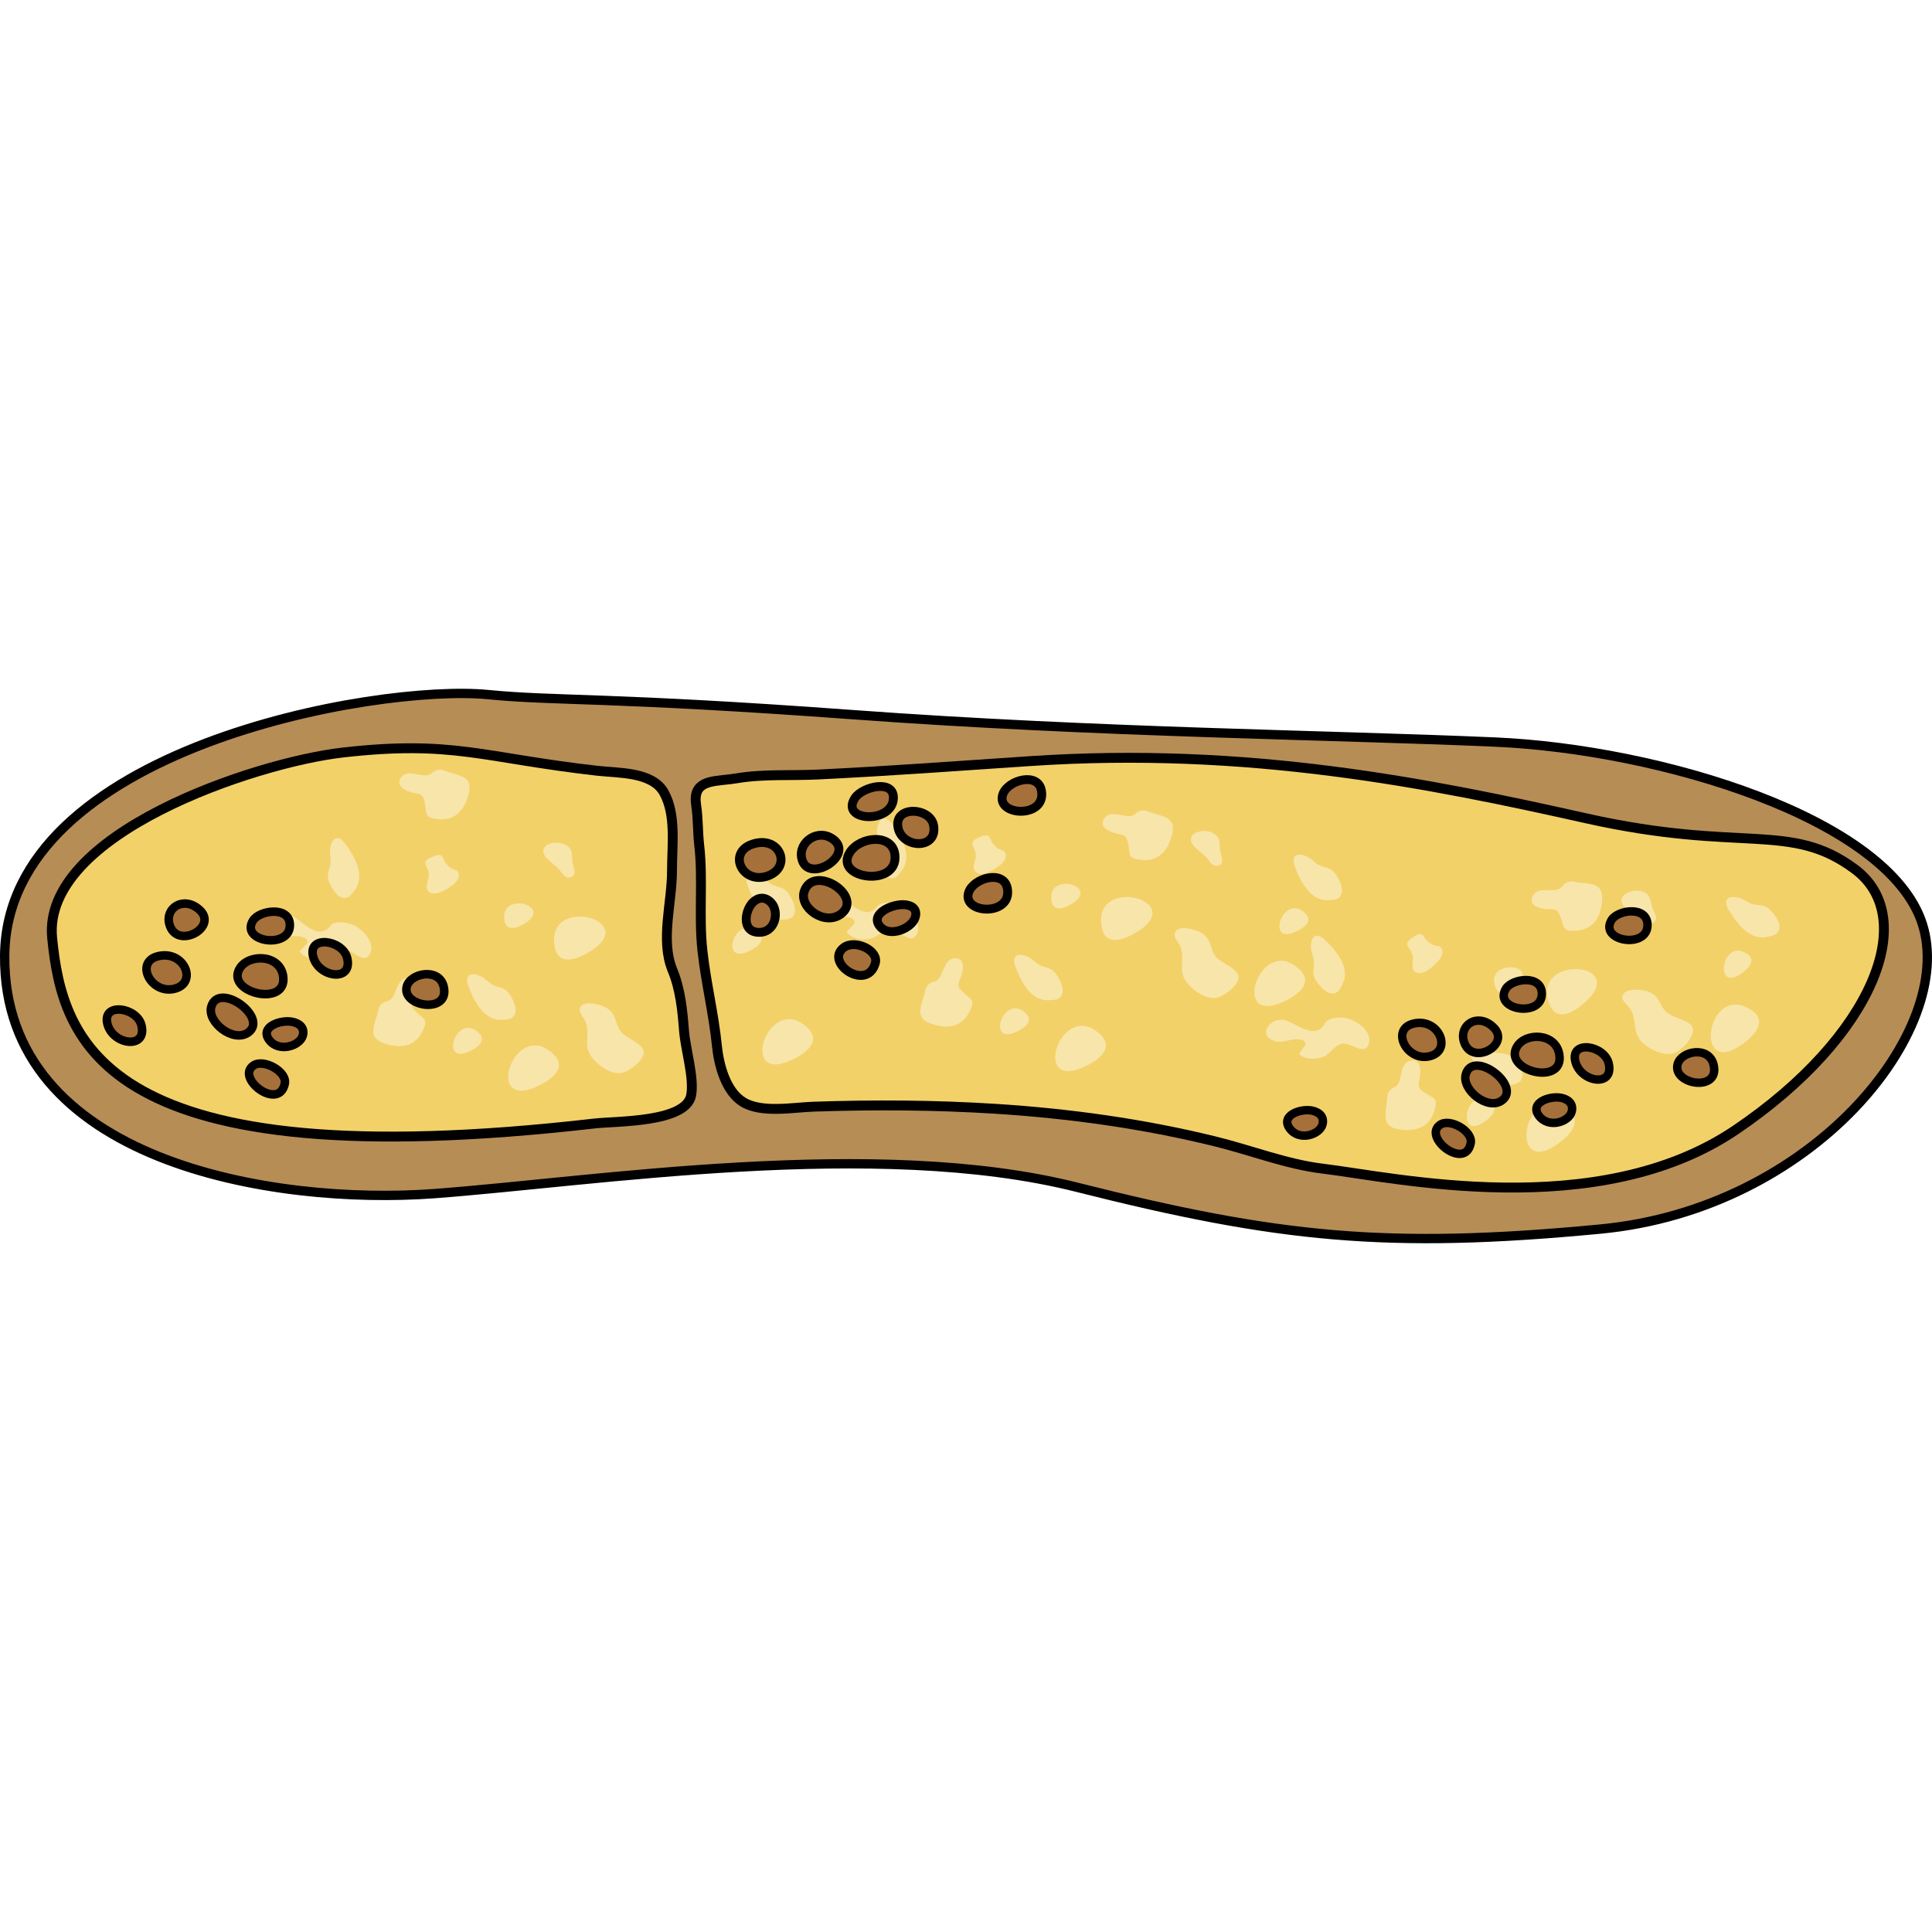
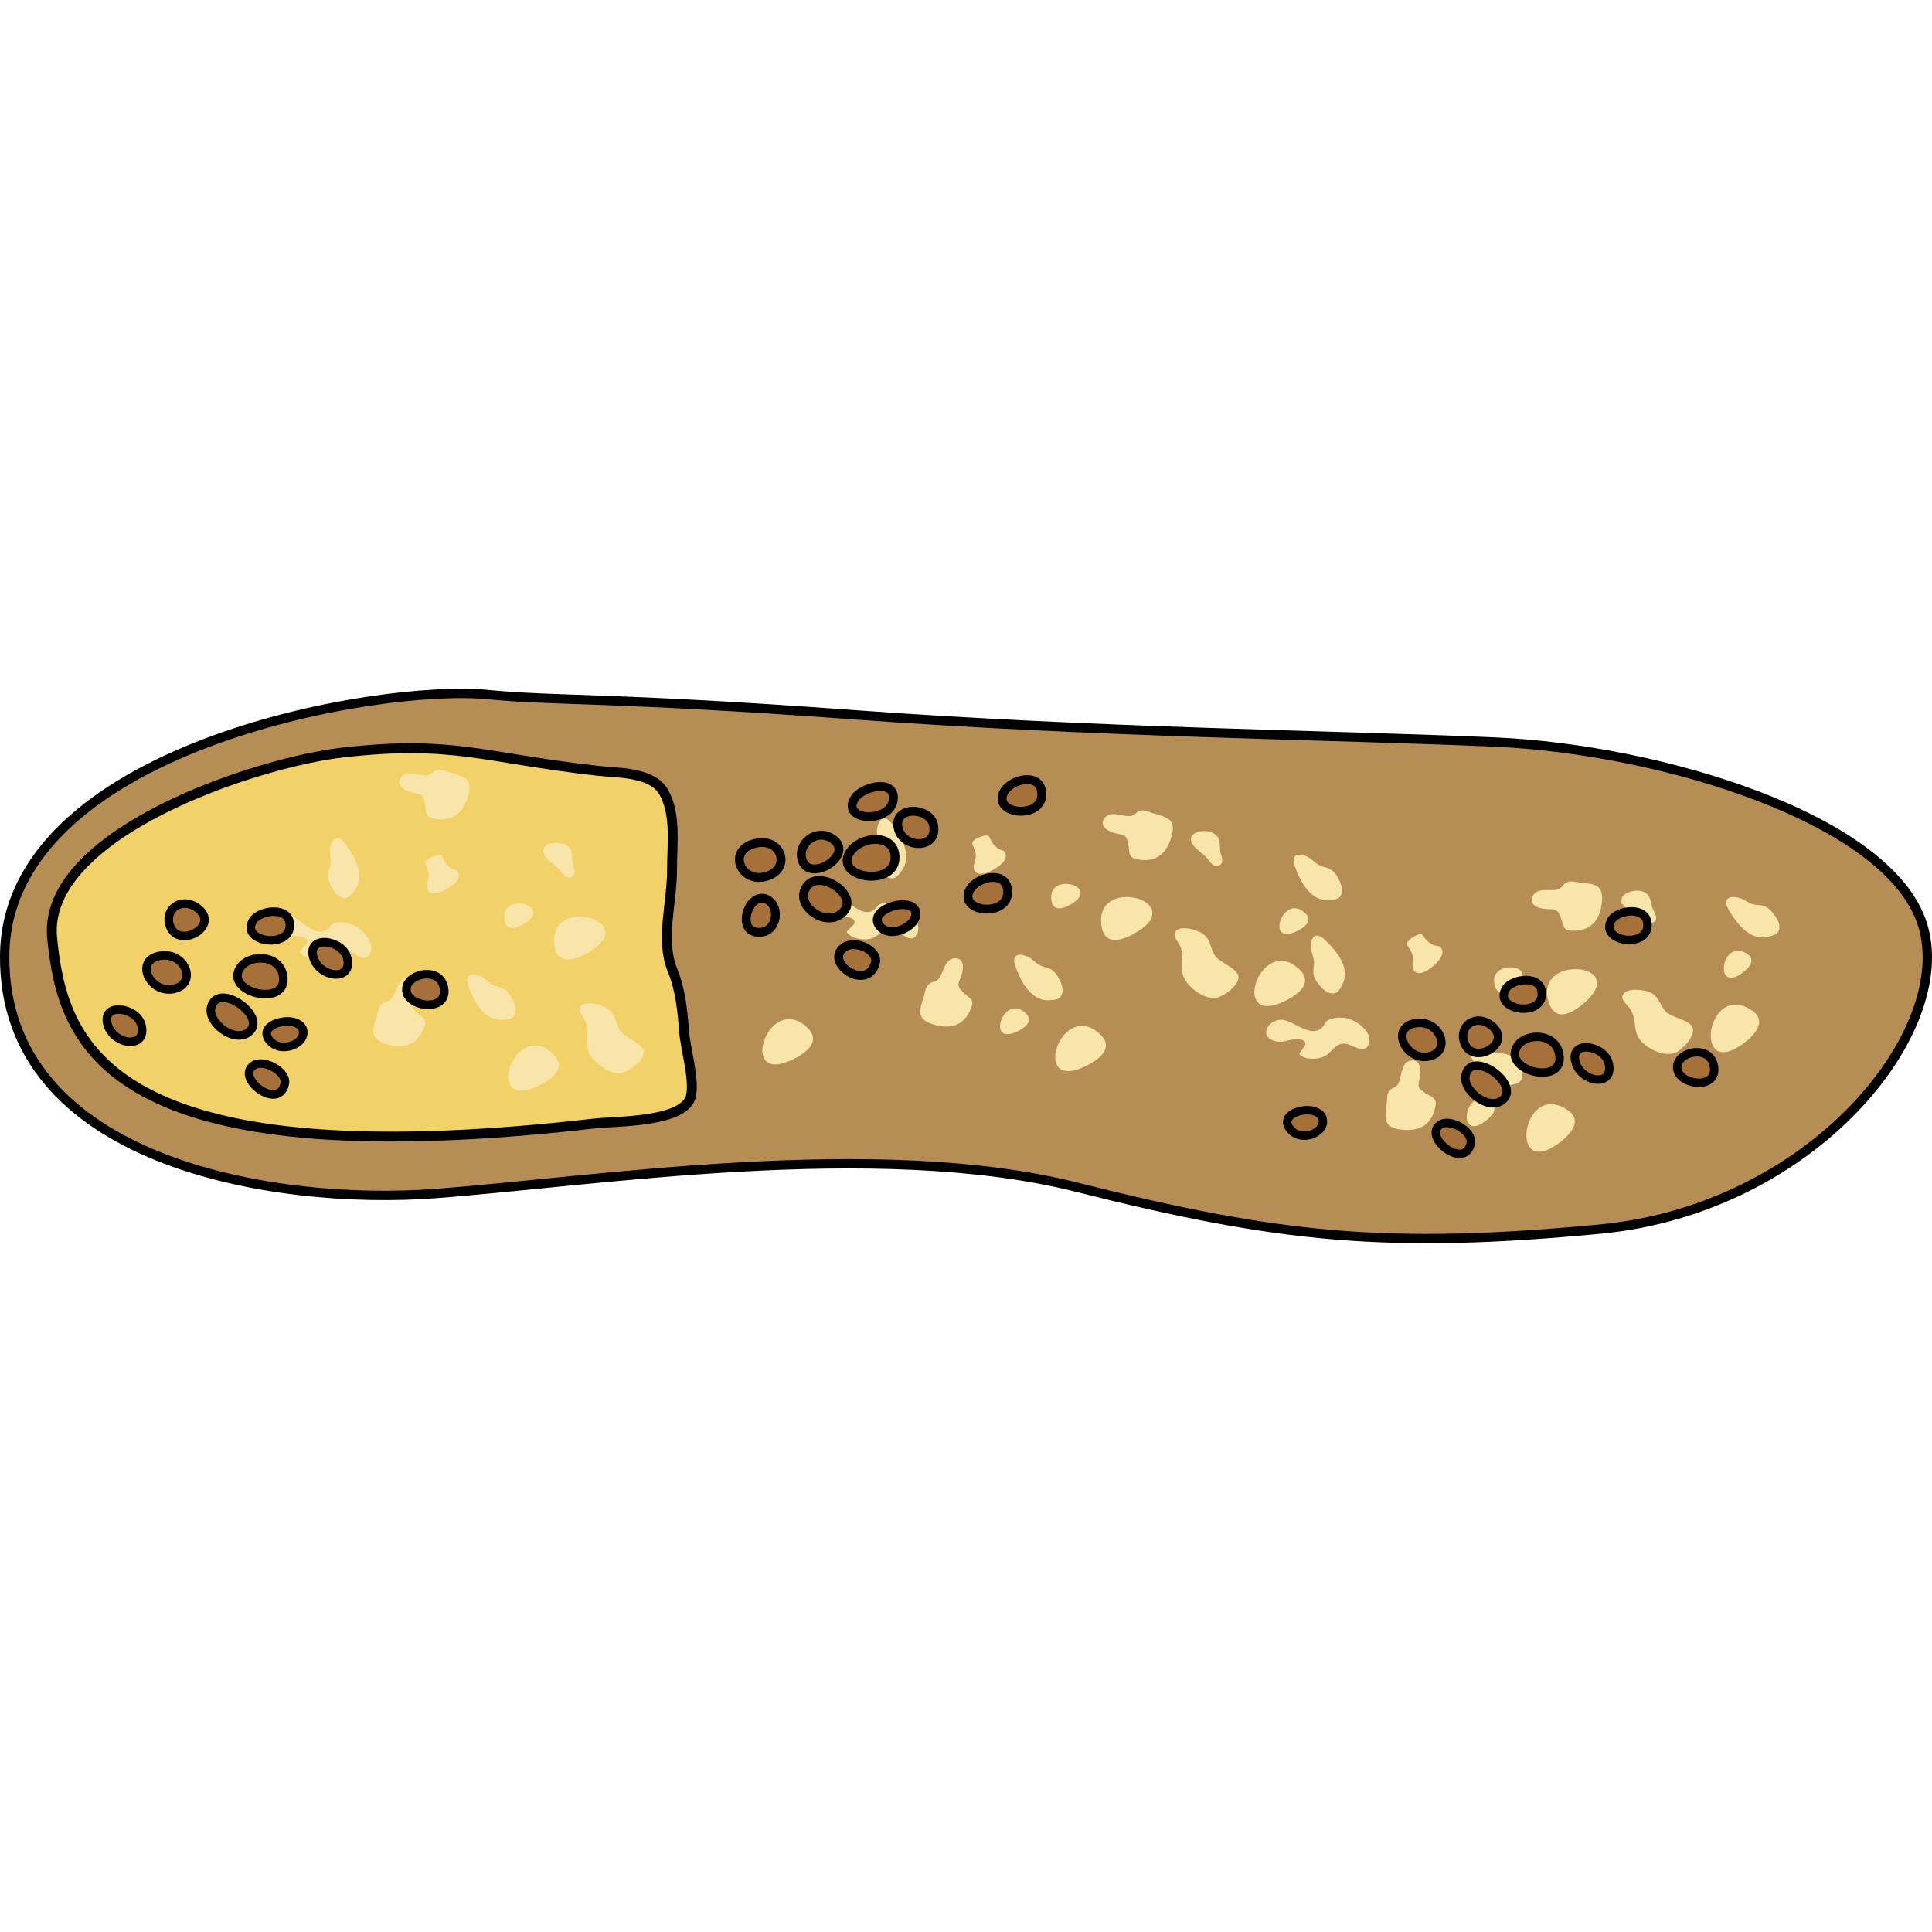
<svg xmlns="http://www.w3.org/2000/svg" version="1.1" id="Layer_1" width="800px" height="800px" viewBox="0 0 195.567 56.126" enable-background="new 0 0 195.567 56.126" xml:space="preserve">
  <g>
    <path fill="#B78D56" d="M49.42,0.591C38.101-0.524,0.654,6.084,0.473,27.006c-0.179,20.923,27.302,25.297,43.456,24.1   c16.157-1.198,44.774-5.77,65.1-0.642c20.326,5.126,31.394,6.28,52.961,4.229c21.566-2.052,36.011-20.131,32.608-30.859   C191.193,13.104,168,6.12,151.332,5.394c-16.668-0.729-40.268-0.956-64.909-2.766C61.78,0.817,56.185,1.258,49.42,0.591z" />
    <path fill="#F3D169" stroke="#000000" stroke-linecap="round" stroke-linejoin="round" stroke-miterlimit="10" d="M34.754,6.448   C25.759,7.462,4.241,14.706,5.279,25.221c1.036,10.513,5.117,24.5,54.902,18.784c2.215-0.254,9.274-0.08,9.782-2.864   c0.323-1.769-0.577-4.659-0.722-6.51c-0.162-2.088-0.365-4.2-1.172-6.155c-1.245-3.019-0.045-6.801-0.045-10.061   c0-2.632,0.434-5.666-0.815-7.91c-1.181-2.121-4.635-1.964-6.771-2.207C48.827,6.977,45.865,5.193,34.754,6.448z" />
    <path fill="none" stroke="#000000" stroke-width="0.945" stroke-linecap="round" stroke-linejoin="round" stroke-miterlimit="10" d="   M49.42,0.591C38.101-0.524,0.654,6.084,0.473,27.006c-0.179,20.923,27.302,25.297,43.456,24.1c16.157-1.198,44.774-5.77,65.1-0.642   c20.326,5.126,31.394,6.28,52.961,4.229c21.566-2.052,36.011-20.131,32.608-30.859C191.193,13.104,168,6.12,151.332,5.394   c-16.668-0.729-40.268-0.956-64.909-2.766C61.78,0.817,56.185,1.258,49.42,0.591z" />
-     <path fill="#F3D169" stroke="#000000" stroke-linecap="round" stroke-linejoin="round" stroke-miterlimit="10" d="M70.428,10.988   c-0.019,0.233-0.006,0.499,0.041,0.803c0.205,1.342,0.154,2.698,0.311,4.063c0.399,3.49-0.065,7.152,0.324,10.678   c0.358,3.247,1.138,6.347,1.465,9.606c0.192,1.921,0.891,4.653,2.684,5.72c1.877,1.117,5.015,0.517,7.089,0.445   c6.15-0.209,12.314-0.174,18.458,0.217c7.493,0.478,14.946,1.512,22.24,3.308c3.593,0.885,7.21,2.313,10.895,2.754   c7.138,0.853,27.769,5.538,41.76-3.928c13.99-9.465,18.632-21.485,12.083-26.377c-6.551-4.892-11.395-1.614-27.238-5.167   c-15.851-3.552-34.257-7.268-56.246-5.788c-7.165,0.481-14.329,1.01-21.502,1.358c-2.681,0.131-5.549-0.071-8.19,0.38   C72.664,9.392,70.575,9.127,70.428,10.988z" />
    <g>
      <path fill="#F8E5AA" d="M59.747,26.587c-1.243,0.769-3.246,1.584-3.605-0.501C55.231,20.823,64.945,23.374,59.747,26.587z" />
      <path fill="#F8E5AA" d="M53.128,23.745c-0.709,0.438-1.854,0.904-2.062-0.286C50.549,20.451,56.1,21.909,53.128,23.745z" />
      <path fill="#F8E5AA" d="M45.527,8.477c1.488,0.418,2.402,0.623,1.83,2.466c-0.489,1.574-1.48,2.456-3.107,2.247    c-1.348-0.173-1.028-0.533-1.256-1.676c-0.182-0.907-0.433-0.809-1.251-1.004c-0.67-0.159-1.716-0.66-1.176-1.486    c0.566-0.865,1.723-0.246,2.517-0.257c0.603-0.009,0.603-0.319,1.014-0.486C44.676,8.044,44.946,8.311,45.527,8.477z" />
      <path fill="#F8E5AA" d="M34.893,15.62c-0.67-0.891-1.309-0.543-1.479,0.56c-0.077,0.503,0.115,0.992,0.05,1.504    c-0.081,0.646-0.404,0.97-0.218,1.659c0.14,0.515,0.671,1.449,1.146,1.689c0.786,0.398,1.108-0.091,1.509-0.623    C37.042,18.895,35.841,16.886,34.893,15.62z" />
      <path fill="#F8E5AA" d="M54.414,40.235c1.323-0.616,3.106-1.843,1.562-3.288C52.077,33.296,48.873,42.815,54.414,40.235z" />
-       <path fill="#F8E5AA" d="M47.552,36.689c0.757-0.353,1.775-1.053,0.894-1.879C46.217,32.725,44.386,38.164,47.552,36.689z" />
      <path fill="#F8E5AA" d="M44.874,20.457c0.542-0.253,1.751-0.979,1.555-1.719c-0.113-0.428-0.314-0.354-0.625-0.499    c-0.3-0.14-0.59-0.458-0.773-0.729c-0.144-0.21-0.174-0.571-0.433-0.66c-0.284-0.099-1.01,0.214-1.243,0.368    c-0.363,0.24-0.356,0.413-0.195,0.762c0.178,0.388,0.294,0.708,0.221,1.144c-0.078,0.464-0.403,1.032,0.038,1.421    C43.814,20.895,44.466,20.646,44.874,20.457z" />
      <path fill="#F8E5AA" d="M55.742,17.535c0.363,0.307,0.723,0.563,1.03,0.976c0.208,0.28,0.468,0.64,0.878,0.593    c0.739-0.083,0.489-0.81,0.346-1.298c-0.161-0.55,0.039-1.168-0.316-1.647c-0.319-0.428-0.897-0.589-1.411-0.575    c-0.419,0.011-1.009,0.143-1.21,0.563c-0.221,0.458,0.149,0.905,0.467,1.199C55.597,17.411,55.669,17.474,55.742,17.535z" />
      <path fill="#F8E5AA" d="M33.08,24.361c0.419-0.293,0.339-0.567,0.979-0.685c0.604-0.11,1.41,0.054,1.941,0.354    c0.803,0.458,1.914,1.643,1.504,2.654c-0.58,1.438-1.791-0.284-2.637-0.344c-0.882-0.062-1.359,0.795-2.211,0.965    c-0.758,0.151-1.854-0.023-2.325-0.694c0.12-0.257,0.779-0.739,0.801-0.921c0.067-0.561-0.88-0.656-1.285-0.661    c-0.634-0.006-1.134,0.154-1.771-0.194c-1.609-0.881,0.056-2.464,1.396-1.891C30.489,23.382,31.859,25.215,33.08,24.361z" />
      <path fill="#F8E5AA" d="M38.146,33.106c-0.467,1.475-0.798,2.35,1.058,2.884c1.584,0.456,2.865,0.112,3.584-1.362    c0.595-1.221,0.119-1.152-0.711-1.97c-0.659-0.649-0.438-0.806-0.151-1.597c0.234-0.647,0.391-1.796-0.598-1.798    c-1.033-0.003-1.15,1.303-1.596,1.961c-0.339,0.498-0.599,0.328-0.963,0.579C38.253,32.158,38.329,32.529,38.146,33.106z" />
      <path fill="#F8E5AA" d="M47.395,30.037c-0.378-1.05,0.264-1.392,1.278-0.929c0.463,0.211,0.767,0.64,1.229,0.867    c0.584,0.287,1.033,0.195,1.507,0.73c0.354,0.398,0.842,1.355,0.782,1.885c-0.1,0.876-0.685,0.876-1.349,0.919    C48.951,33.63,47.931,31.523,47.395,30.037z" />
      <path fill="#F8E5AA" d="M80.14,37.574c1.324-0.616,3.106-1.842,1.563-3.288C77.803,30.636,74.599,40.154,80.14,37.574z" />
-       <path fill="#F8E5AA" d="M75.834,26.559c0.756-0.351,1.774-1.052,0.893-1.877C74.499,22.596,72.668,28.034,75.834,26.559z" />
-       <path fill="#F8E5AA" d="M75.677,19.906c-0.377-1.049,0.264-1.392,1.277-0.928c0.463,0.211,0.767,0.641,1.23,0.867    c0.583,0.286,1.032,0.196,1.507,0.73c0.354,0.398,0.841,1.355,0.781,1.886c-0.099,0.874-0.685,0.876-1.35,0.919    C77.232,23.5,76.212,21.395,75.677,19.906z" />
      <path fill="#F8E5AA" d="M59.315,33.797c-0.167-0.52-0.857-1.08-0.557-1.592c0.435-0.738,2.196-0.204,2.734,0.159    c0.932,0.629,0.739,1.451,1.302,2.273c0.488,0.717,2.271,1.234,2.365,2.093c0.093,0.853-1.498,2.021-2.215,2.148    c-1.05,0.185-2.229-0.624-2.879-1.375C58.917,36.18,59.78,35.239,59.315,33.797z" />
    </g>
    <g>
      <path fill="#F8E5AA" d="M115.118,24.604c-1.243,0.769-3.246,1.584-3.605-0.501C110.602,18.841,120.316,21.392,115.118,24.604z" />
      <path fill="#F8E5AA" d="M108.5,21.763c-0.709,0.438-1.854,0.904-2.062-0.286C105.92,18.469,111.471,19.927,108.5,21.763z" />
      <path fill="#F8E5AA" d="M116.724,12.602c1.488,0.418,2.402,0.623,1.83,2.466c-0.489,1.574-1.48,2.456-3.107,2.247    c-1.348-0.173-1.028-0.533-1.256-1.676c-0.182-0.907-0.433-0.809-1.251-1.004c-0.67-0.159-1.716-0.66-1.176-1.486    c0.566-0.865,1.723-0.246,2.517-0.257c0.603-0.009,0.603-0.319,1.014-0.486C115.874,12.169,116.143,12.436,116.724,12.602z" />
      <path fill="#F8E5AA" d="M90.264,13.638c-0.67-0.891-1.309-0.543-1.479,0.56c-0.077,0.503,0.115,0.992,0.05,1.504    c-0.081,0.646-0.404,0.97-0.218,1.659c0.14,0.515,0.671,1.449,1.146,1.689c0.786,0.398,1.108-0.091,1.509-0.623    C92.413,16.912,91.212,14.903,90.264,13.638z" />
      <path fill="#F8E5AA" d="M109.785,38.253c1.323-0.616,3.106-1.843,1.562-3.288C107.448,31.313,104.244,40.833,109.785,38.253z" />
      <path fill="#F8E5AA" d="M102.923,34.707c0.757-0.353,1.775-1.053,0.894-1.879C101.588,30.742,99.757,36.182,102.923,34.707z" />
      <path fill="#F8E5AA" d="M100.245,18.475c0.542-0.253,1.751-0.979,1.555-1.719c-0.113-0.428-0.314-0.354-0.625-0.499    c-0.3-0.14-0.59-0.458-0.773-0.729c-0.144-0.21-0.174-0.571-0.433-0.66c-0.284-0.099-1.01,0.214-1.243,0.368    c-0.363,0.24-0.356,0.413-0.195,0.762c0.178,0.388,0.294,0.708,0.221,1.144c-0.078,0.464-0.403,1.032,0.038,1.421    C99.185,18.912,99.837,18.664,100.245,18.475z" />
      <path fill="#F8E5AA" d="M121.301,16.354c0.363,0.307,0.723,0.563,1.03,0.976c0.208,0.28,0.468,0.64,0.878,0.593    c0.739-0.083,0.489-0.81,0.346-1.298c-0.161-0.55,0.039-1.168-0.316-1.647c-0.319-0.428-0.897-0.589-1.411-0.575    c-0.419,0.011-1.009,0.143-1.21,0.563c-0.221,0.458,0.149,0.905,0.467,1.199C121.157,16.229,121.229,16.292,121.301,16.354z" />
      <path fill="#F8E5AA" d="M88.451,22.379c0.419-0.293,0.339-0.567,0.979-0.685c0.604-0.11,1.41,0.054,1.941,0.354    c0.803,0.458,1.914,1.643,1.504,2.654c-0.58,1.438-1.791-0.284-2.637-0.344c-0.882-0.062-1.359,0.795-2.211,0.965    c-0.758,0.151-1.854-0.023-2.325-0.694c0.12-0.257,0.779-0.739,0.801-0.921c0.067-0.561-0.88-0.656-1.285-0.661    c-0.634-0.006-1.134,0.154-1.771-0.194c-1.609-0.881,0.056-2.464,1.396-1.891C85.86,21.399,87.23,23.232,88.451,22.379z" />
      <path fill="#F8E5AA" d="M93.517,31.124c-0.467,1.475-0.798,2.35,1.058,2.884c1.584,0.456,2.865,0.112,3.584-1.362    c0.595-1.221,0.119-1.152-0.711-1.97c-0.659-0.649-0.438-0.806-0.151-1.597c0.234-0.647,0.391-1.796-0.598-1.798    c-1.033-0.003-1.15,1.303-1.596,1.961c-0.339,0.498-0.599,0.328-0.963,0.579C93.625,30.176,93.7,30.547,93.517,31.124z" />
      <path fill="#F8E5AA" d="M102.766,28.055c-0.378-1.05,0.264-1.392,1.278-0.929c0.463,0.211,0.767,0.64,1.229,0.867    c0.584,0.287,1.033,0.195,1.507,0.73c0.354,0.398,0.842,1.355,0.782,1.885c-0.1,0.876-0.685,0.876-1.349,0.919    C104.322,31.647,103.302,29.541,102.766,28.055z" />
      <path fill="#F8E5AA" d="M129.946,31.668c1.324-0.616,3.106-1.842,1.563-3.288C127.609,24.729,124.405,34.248,129.946,31.668z" />
      <path fill="#F8E5AA" d="M131.206,24.576c0.756-0.351,1.774-1.052,0.893-1.877C129.87,20.613,128.04,26.052,131.206,24.576z" />
      <path fill="#F8E5AA" d="M131.048,17.924c-0.377-1.049,0.264-1.392,1.277-0.928c0.463,0.211,0.767,0.641,1.23,0.867    c0.583,0.286,1.032,0.196,1.507,0.73c0.354,0.398,0.841,1.355,0.781,1.886c-0.099,0.874-0.685,0.876-1.35,0.919    C132.603,21.518,131.583,19.412,131.048,17.924z" />
      <path fill="#F8E5AA" d="M119.524,26.198c-0.167-0.52-0.857-1.08-0.557-1.592c0.435-0.738,2.196-0.204,2.734,0.159    c0.932,0.629,0.739,1.451,1.302,2.273c0.488,0.717,2.271,1.234,2.365,2.093c0.093,0.853-1.498,2.021-2.215,2.148    c-1.05,0.185-2.229-0.624-2.879-1.375C119.126,28.581,119.989,27.641,119.524,26.198z" />
    </g>
    <g>
      <path fill="#F8E5AA" d="M160.46,31.719c-1.086,0.978-2.911,2.138-3.637,0.15C154.989,26.854,165.001,27.63,160.46,31.719z" />
      <path fill="#F8E5AA" d="M153.441,30.104c-0.619,0.558-1.662,1.22-2.079,0.086C150.316,27.322,156.038,27.767,153.441,30.104z" />
      <path fill="#F8E5AA" d="M159.899,19.622c1.539,0.146,2.476,0.184,2.241,2.1c-0.2,1.636-1.019,2.681-2.656,2.765    c-1.357,0.071-1.107-0.341-1.535-1.425c-0.341-0.859-0.57-0.718-1.41-0.764c-0.688-0.037-1.806-0.344-1.422-1.253    c0.402-0.952,1.651-0.55,2.431-0.702c0.591-0.116,0.535-0.422,0.91-0.659C158.985,19.348,159.298,19.562,159.899,19.622z" />
      <path fill="#F8E5AA" d="M134.049,25.362c-0.818-0.757-1.385-0.301-1.355,0.814c0.014,0.509,0.29,0.955,0.317,1.471    c0.035,0.649-0.225,1.026,0.082,1.672c0.229,0.481,0.918,1.306,1.43,1.457c0.844,0.252,1.074-0.287,1.373-0.882    C136.747,28.201,135.208,26.438,134.049,25.362z" />
      <path fill="#F8E5AA" d="M157.648,46.1c1.192-0.843,2.728-2.367,0.95-3.514C154.111,39.688,152.657,49.627,157.648,46.1z" />
      <path fill="#F8E5AA" d="M150.264,43.835c0.682-0.482,1.56-1.353,0.544-2.009C148.244,40.172,147.412,45.851,150.264,43.835z" />
      <path fill="#F8E5AA" d="M144.732,28.341c0.488-0.346,1.549-1.276,1.224-1.969c-0.188-0.4-0.373-0.293-0.704-0.379    c-0.32-0.084-0.662-0.346-0.892-0.579c-0.179-0.182-0.272-0.531-0.543-0.572c-0.297-0.047-0.955,0.391-1.157,0.584    c-0.315,0.301-0.277,0.47-0.057,0.784c0.244,0.35,0.416,0.645,0.421,1.086c0.006,0.47-0.212,1.088,0.291,1.392    C143.768,28.96,144.366,28.6,144.732,28.341z" />
-       <path fill="#F8E5AA" d="M165.073,22.497c0.412,0.236,0.812,0.425,1.188,0.775c0.255,0.239,0.574,0.546,0.97,0.427    c0.713-0.213,0.337-0.884,0.108-1.339c-0.257-0.512-0.17-1.156-0.605-1.564c-0.391-0.363-0.988-0.419-1.491-0.313    c-0.41,0.085-0.967,0.319-1.09,0.769c-0.136,0.49,0.309,0.864,0.674,1.097C164.908,22.4,164.991,22.449,165.073,22.497z" />
+       <path fill="#F8E5AA" d="M165.073,22.497c0.412,0.236,0.812,0.425,1.188,0.775c0.255,0.239,0.574,0.546,0.97,0.427    c0.713-0.213,0.337-0.884,0.108-1.339c-0.257-0.512-0.17-1.156-0.605-1.564c-0.391-0.363-0.988-0.419-1.491-0.313    c-0.41,0.085-0.967,0.319-1.09,0.769c-0.136,0.49,0.309,0.864,0.674,1.097z" />
      <path fill="#F8E5AA" d="M133.824,34.287c0.36-0.363,0.232-0.619,0.841-0.849c0.574-0.216,1.397-0.198,1.974,0.003    c0.872,0.307,2.177,1.274,1.953,2.343c-0.313,1.519-1.813,0.04-2.655,0.133c-0.879,0.097-1.196,1.024-2.004,1.344    c-0.718,0.284-1.827,0.308-2.411-0.269c0.072-0.274,0.635-0.866,0.623-1.049c-0.033-0.563-0.982-0.489-1.382-0.422    c-0.625,0.107-1.088,0.354-1.778,0.125c-1.74-0.579-0.385-2.434,1.036-2.109C131.1,33.785,132.775,35.345,133.824,34.287z" />
      <path fill="#F8E5AA" d="M140.37,41.987c-0.196,1.534-0.366,2.454,1.555,2.649c1.641,0.166,2.84-0.401,3.284-1.98    c0.367-1.307-0.089-1.155-1.052-1.812c-0.764-0.521-0.574-0.714-0.434-1.544c0.115-0.679,0.064-1.837-0.908-1.662    c-1.018,0.182-0.9,1.487-1.221,2.214c-0.244,0.551-0.53,0.43-0.844,0.742C140.306,41.035,140.446,41.387,140.37,41.987z" />
      <path fill="#F8E5AA" d="M148.922,37.317c-0.559-0.966,0.012-1.416,1.092-1.142c0.493,0.124,0.869,0.492,1.365,0.634    c0.626,0.178,1.051,0.008,1.612,0.449c0.419,0.329,1.07,1.184,1.106,1.715c0.059,0.88-0.518,0.984-1.163,1.146    C151.094,40.575,149.715,38.684,148.922,37.317z" />
      <path fill="#F8E5AA" d="M176.311,36.023c1.192-0.843,2.728-2.367,0.95-3.515C172.773,29.613,171.319,39.551,176.311,36.023z" />
      <path fill="#F8E5AA" d="M176.285,28.82c0.682-0.479,1.559-1.352,0.544-2.006C174.263,25.159,173.433,30.837,176.285,28.82z" />
      <path fill="#F8E5AA" d="M174.944,22.303c-0.559-0.965,0.011-1.416,1.091-1.141c0.493,0.125,0.868,0.493,1.365,0.634    c0.625,0.178,1.051,0.009,1.613,0.449c0.419,0.329,1.069,1.185,1.105,1.717c0.059,0.877-0.518,0.983-1.164,1.145    C177.115,25.562,175.736,23.672,174.944,22.303z" />
      <path fill="#F8E5AA" d="M165.081,32.501c-0.258-0.481-1.037-0.91-0.832-1.468c0.296-0.804,2.125-0.592,2.719-0.331    c1.029,0.453,0.986,1.296,1.687,2.005c0.608,0.618,2.455,0.81,2.701,1.638c0.243,0.822-1.113,2.256-1.796,2.509    c-1.001,0.369-2.306-0.217-3.078-0.84C165.115,34.916,165.795,33.837,165.081,32.501z" />
    </g>
    <g>
      <path fill="#A6703A" stroke="#000000" stroke-width="0.853" stroke-linecap="round" stroke-linejoin="round" stroke-miterlimit="10" d="    M152.022,41.684c2.094-1.496-2.947-5.254-3.653-2.64C147.95,40.59,150.577,42.718,152.022,41.684z" />
      <path fill="#A6703A" stroke="#000000" stroke-width="0.853" stroke-linecap="round" stroke-linejoin="round" stroke-miterlimit="10" d="    M157.843,37.019c-0.363-2.223-3.451-2.255-4.306-0.764C152.146,38.688,158.374,40.264,157.843,37.019z" />
      <path fill="#A6703A" stroke="#000000" stroke-width="0.853" stroke-linecap="round" stroke-linejoin="round" stroke-miterlimit="10" d="    M151.103,34.2c-1.559-1.395-3.384-0.191-2.934,1.453C148.903,38.332,153.118,36,151.103,34.2z" />
      <path fill="#A6703A" stroke="#000000" stroke-width="0.853" stroke-linecap="round" stroke-linejoin="round" stroke-miterlimit="10" d="    M143.062,33.898c-2.304,0.565-0.698,3.777,1.559,3.322C147.096,36.72,145.687,33.251,143.062,33.898z" />
-       <path fill="#A6703A" stroke="#000000" stroke-width="0.853" stroke-linecap="round" stroke-linejoin="round" stroke-miterlimit="10" d="    M159.103,42.78c0.182-0.775-0.361-1.229-1.077-1.373c-1.158-0.234-3.217,0.494-2.255,1.809    C156.749,44.552,158.856,43.842,159.103,42.78z" />
      <path fill="#A6703A" stroke="#000000" stroke-width="0.853" stroke-linecap="round" stroke-linejoin="round" stroke-miterlimit="10" d="    M133.879,44.071c0.182-0.775-0.361-1.229-1.077-1.373c-1.158-0.234-3.217,0.494-2.255,1.809    C131.525,45.843,133.632,45.133,133.879,44.071z" />
      <path fill="#A6703A" stroke="#000000" stroke-width="0.853" stroke-linecap="round" stroke-linejoin="round" stroke-miterlimit="10" d="    M173.457,38.054c-0.469-1.935-3.285-1.397-3.641-0.056C169.264,40.082,174.141,40.88,173.457,38.054z" />
      <path fill="#A6703A" stroke="#000000" stroke-width="0.853" stroke-linecap="round" stroke-linejoin="round" stroke-miterlimit="10" d="    M162.84,37.923c-0.441-1.866-3.986-2.408-3.359-0.135C160.059,39.872,163.415,40.363,162.84,37.923z" />
      <path fill="#A6703A" stroke="#000000" stroke-width="0.853" stroke-linecap="round" stroke-linejoin="round" stroke-miterlimit="10" d="    M156.073,30.814c-0.066-1.915-3.017-1.474-3.639-0.456C151.107,32.536,156.163,33.34,156.073,30.814z" />
      <path fill="#A6703A" stroke="#000000" stroke-width="0.853" stroke-linecap="round" stroke-linejoin="round" stroke-miterlimit="10" d="    M166.767,23.86c-0.066-1.915-3.017-1.474-3.639-0.456C161.801,25.582,166.857,26.386,166.767,23.86z" />
      <path fill="#A6703A" stroke="#000000" stroke-width="0.853" stroke-linecap="round" stroke-linejoin="round" stroke-miterlimit="10" d="    M148.873,46.005c0.246-1.227-2.11-2.568-3.108-1.865C143.979,45.401,148.316,48.799,148.873,46.005z" />
    </g>
    <g>
      <path fill="#A6703A" stroke="#000000" stroke-width="0.896" stroke-linecap="round" stroke-linejoin="round" stroke-miterlimit="10" d="    M85.117,22.807c2.384-1.78-2.705-5.116-3.698-2.331C80.833,22.122,83.47,24.037,85.117,22.807z" />
      <path fill="#A6703A" stroke="#000000" stroke-width="0.896" stroke-linecap="round" stroke-linejoin="round" stroke-miterlimit="10" d="    M90.594,16.871c-0.194-2.261-3.513-1.955-4.563-0.316C84.319,19.229,90.878,20.174,90.594,16.871z" />
      <path fill="#A6703A" stroke="#000000" stroke-width="0.896" stroke-linecap="round" stroke-linejoin="round" stroke-miterlimit="10" d="    M84.431,15.311c-1.552-1.272-3.623,0.174-3.285,1.827C81.698,19.831,86.439,16.952,84.431,15.311z" />
      <path fill="#A6703A" stroke="#000000" stroke-width="0.896" stroke-linecap="round" stroke-linejoin="round" stroke-miterlimit="10" d="    M76.166,15.729c-2.526,0.84-1.083,3.989,1.386,3.27C80.256,18.208,79.047,14.772,76.166,15.729z" />
      <path fill="#A6703A" stroke="#000000" stroke-width="0.896" stroke-linecap="round" stroke-linejoin="round" stroke-miterlimit="10" d="    M92.636,23.164c0.264-0.824-0.279-1.234-1.038-1.305c-1.223-0.115-3.504,0.866-2.583,2.121    C89.95,25.256,92.277,24.29,92.636,23.164z" />
      <path fill="#A6703A" stroke="#000000" stroke-width="0.896" stroke-linecap="round" stroke-linejoin="round" stroke-miterlimit="10" d="    M78.044,21.636c-0.639-0.655-1.34-0.505-1.838-0.011c-0.808,0.797-1.168,2.965,0.558,3.031    C78.518,24.724,78.917,22.53,78.044,21.636z" />
      <path fill="#A6703A" stroke="#000000" stroke-width="0.896" stroke-linecap="round" stroke-linejoin="round" stroke-miterlimit="10" d="    M101.973,20.234c-0.333-1.952-3.409-1.087-3.91,0.344C97.285,22.795,102.458,23.086,101.973,20.234z" />
      <path fill="#A6703A" stroke="#000000" stroke-width="0.896" stroke-linecap="round" stroke-linejoin="round" stroke-miterlimit="10" d="    M105.423,10.329c-0.332-1.953-3.409-1.087-3.909,0.343C100.737,12.89,105.91,13.181,105.423,10.329z" />
      <path fill="#A6703A" stroke="#000000" stroke-width="0.896" stroke-linecap="round" stroke-linejoin="round" stroke-miterlimit="10" d="    M94.507,13.851c-0.31-1.885-4.073-2.057-3.597,0.229C91.345,16.174,94.91,16.313,94.507,13.851z" />
      <path fill="#A6703A" stroke="#000000" stroke-width="0.896" stroke-linecap="round" stroke-linejoin="round" stroke-miterlimit="10" d="    M90.435,11.104c0.095-1.976-3.115-1.194-3.875-0.071C84.939,13.435,90.308,13.71,90.435,11.104z" />
      <path fill="#A6703A" stroke="#000000" stroke-width="0.896" stroke-linecap="round" stroke-linejoin="round" stroke-miterlimit="10" d="    M88.604,27.777c0.372-1.297-2.044-2.428-3.181-1.589C83.391,27.69,87.757,30.733,88.604,27.777z" />
    </g>
    <g>
      <path fill="#A6703A" stroke="#000000" stroke-width="0.864" stroke-linecap="round" stroke-linejoin="round" stroke-miterlimit="10" d="    M25.11,34.808c2.153-1.518-2.978-5.245-3.725-2.618C20.945,33.743,23.616,35.856,25.11,34.808z" />
      <path fill="#A6703A" stroke="#000000" stroke-width="0.864" stroke-linecap="round" stroke-linejoin="round" stroke-miterlimit="10" d="    M28.656,29.059c-0.357-2.225-3.519-2.233-4.402-0.732C22.804,30.778,29.172,32.308,28.656,29.059z" />
      <path fill="#A6703A" stroke="#000000" stroke-width="0.864" stroke-linecap="round" stroke-linejoin="round" stroke-miterlimit="10" d="    M20.162,22.344c-1.586-1.383-3.465-0.165-3.018,1.48C17.872,26.503,22.208,24.132,20.162,22.344z" />
      <path fill="#A6703A" stroke="#000000" stroke-width="0.864" stroke-linecap="round" stroke-linejoin="round" stroke-miterlimit="10" d="    M15.988,27.073c-2.361,0.585-0.744,3.792,1.572,3.318C20.102,29.869,18.684,26.404,15.988,27.073z" />
      <path fill="#A6703A" stroke="#000000" stroke-width="0.864" stroke-linecap="round" stroke-linejoin="round" stroke-miterlimit="10" d="    M30.66,35.078c0.189-0.779-0.362-1.23-1.095-1.369c-1.181-0.227-3.297,0.521-2.321,1.831    C28.235,36.871,30.397,36.144,30.66,35.078z" />
      <path fill="#A6703A" stroke="#000000" stroke-width="0.864" stroke-linecap="round" stroke-linejoin="round" stroke-miterlimit="10" d="    M44.91,30.144c-0.463-1.936-3.354-1.375-3.729-0.026C40.601,32.21,45.587,32.972,44.91,30.144z" />
      <path fill="#A6703A" stroke="#000000" stroke-width="0.864" stroke-linecap="round" stroke-linejoin="round" stroke-miterlimit="10" d="    M35.148,27.271c-0.436-1.869-4.063-2.385-3.438-0.11C32.285,29.245,35.718,29.712,35.148,27.271z" />
      <path fill="#A6703A" stroke="#000000" stroke-width="0.864" stroke-linecap="round" stroke-linejoin="round" stroke-miterlimit="10" d="    M14.323,34.083c-0.435-1.866-4.063-2.382-3.437-0.109C11.461,36.06,14.893,36.524,14.323,34.083z" />
      <path fill="#A6703A" stroke="#000000" stroke-width="0.864" stroke-linecap="round" stroke-linejoin="round" stroke-miterlimit="10" d="    M29.341,23.879c-0.053-1.919-3.08-1.454-3.723-0.429C24.241,25.644,29.414,26.409,29.341,23.879z" />
      <path fill="#A6703A" stroke="#000000" stroke-width="0.864" stroke-linecap="round" stroke-linejoin="round" stroke-miterlimit="10" d="    M28.826,39.98c0.261-1.229-2.145-2.558-3.174-1.844C23.814,39.414,28.232,42.788,28.826,39.98z" />
    </g>
  </g>
</svg>